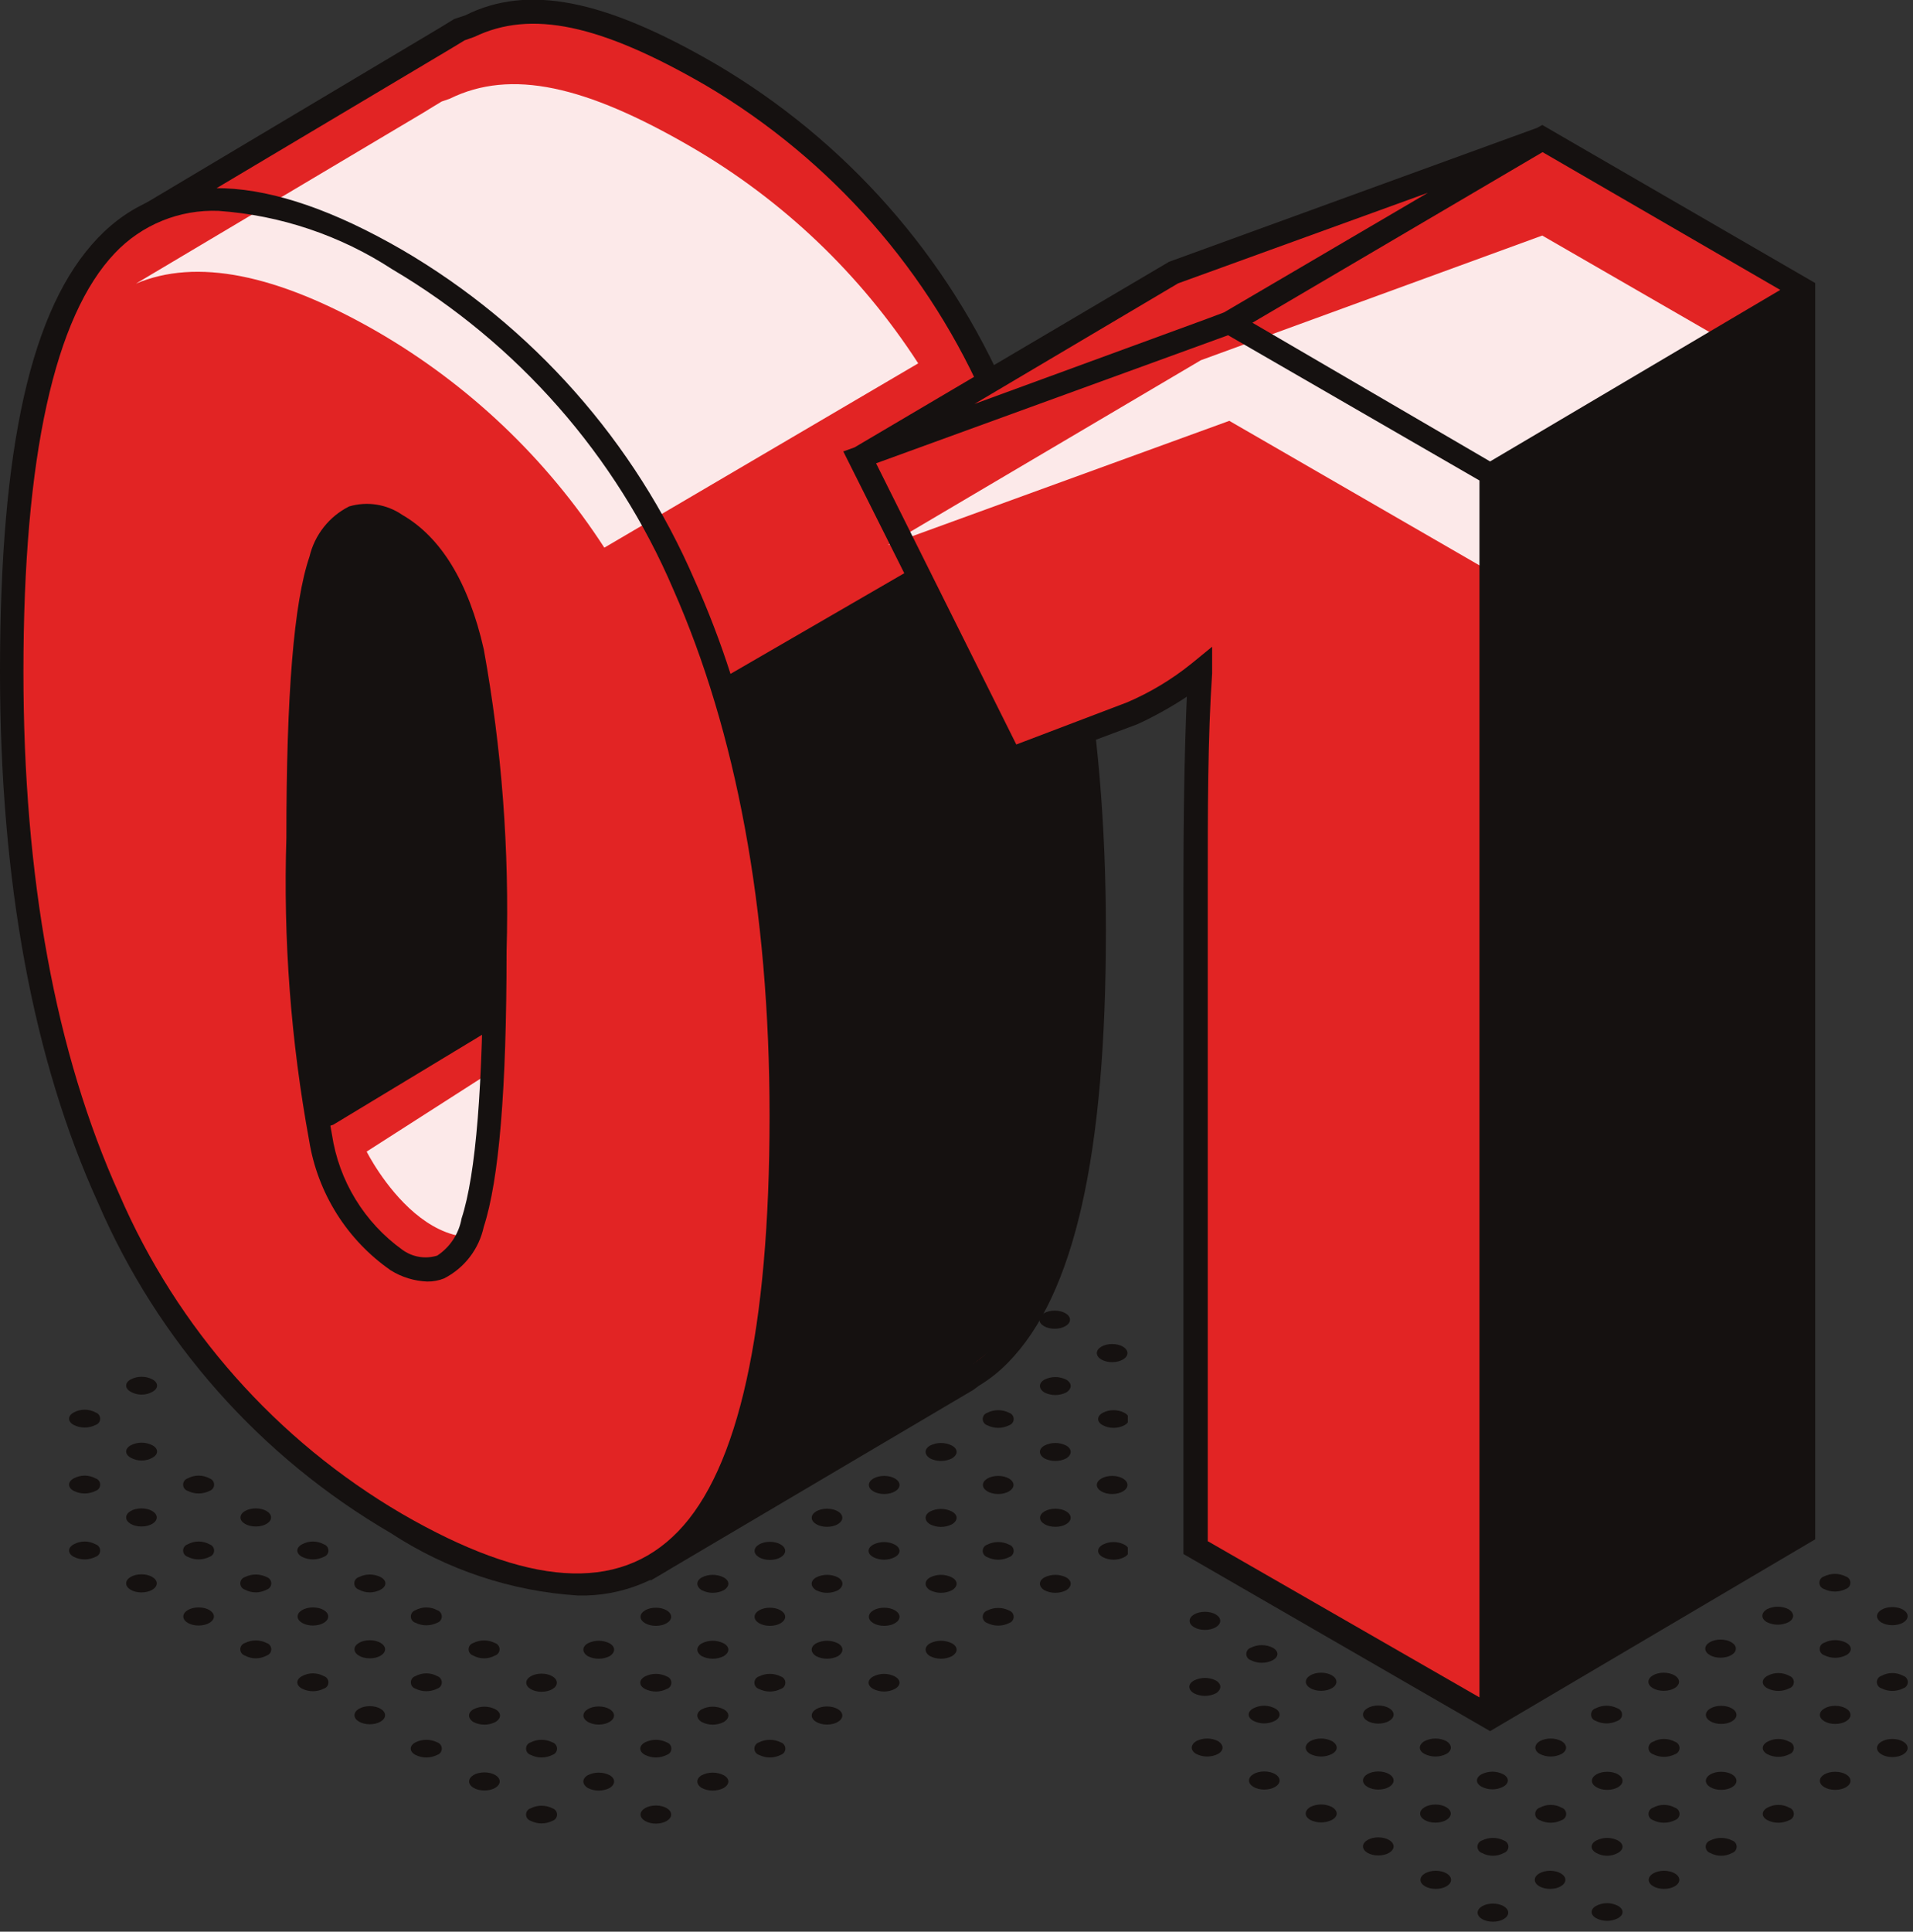
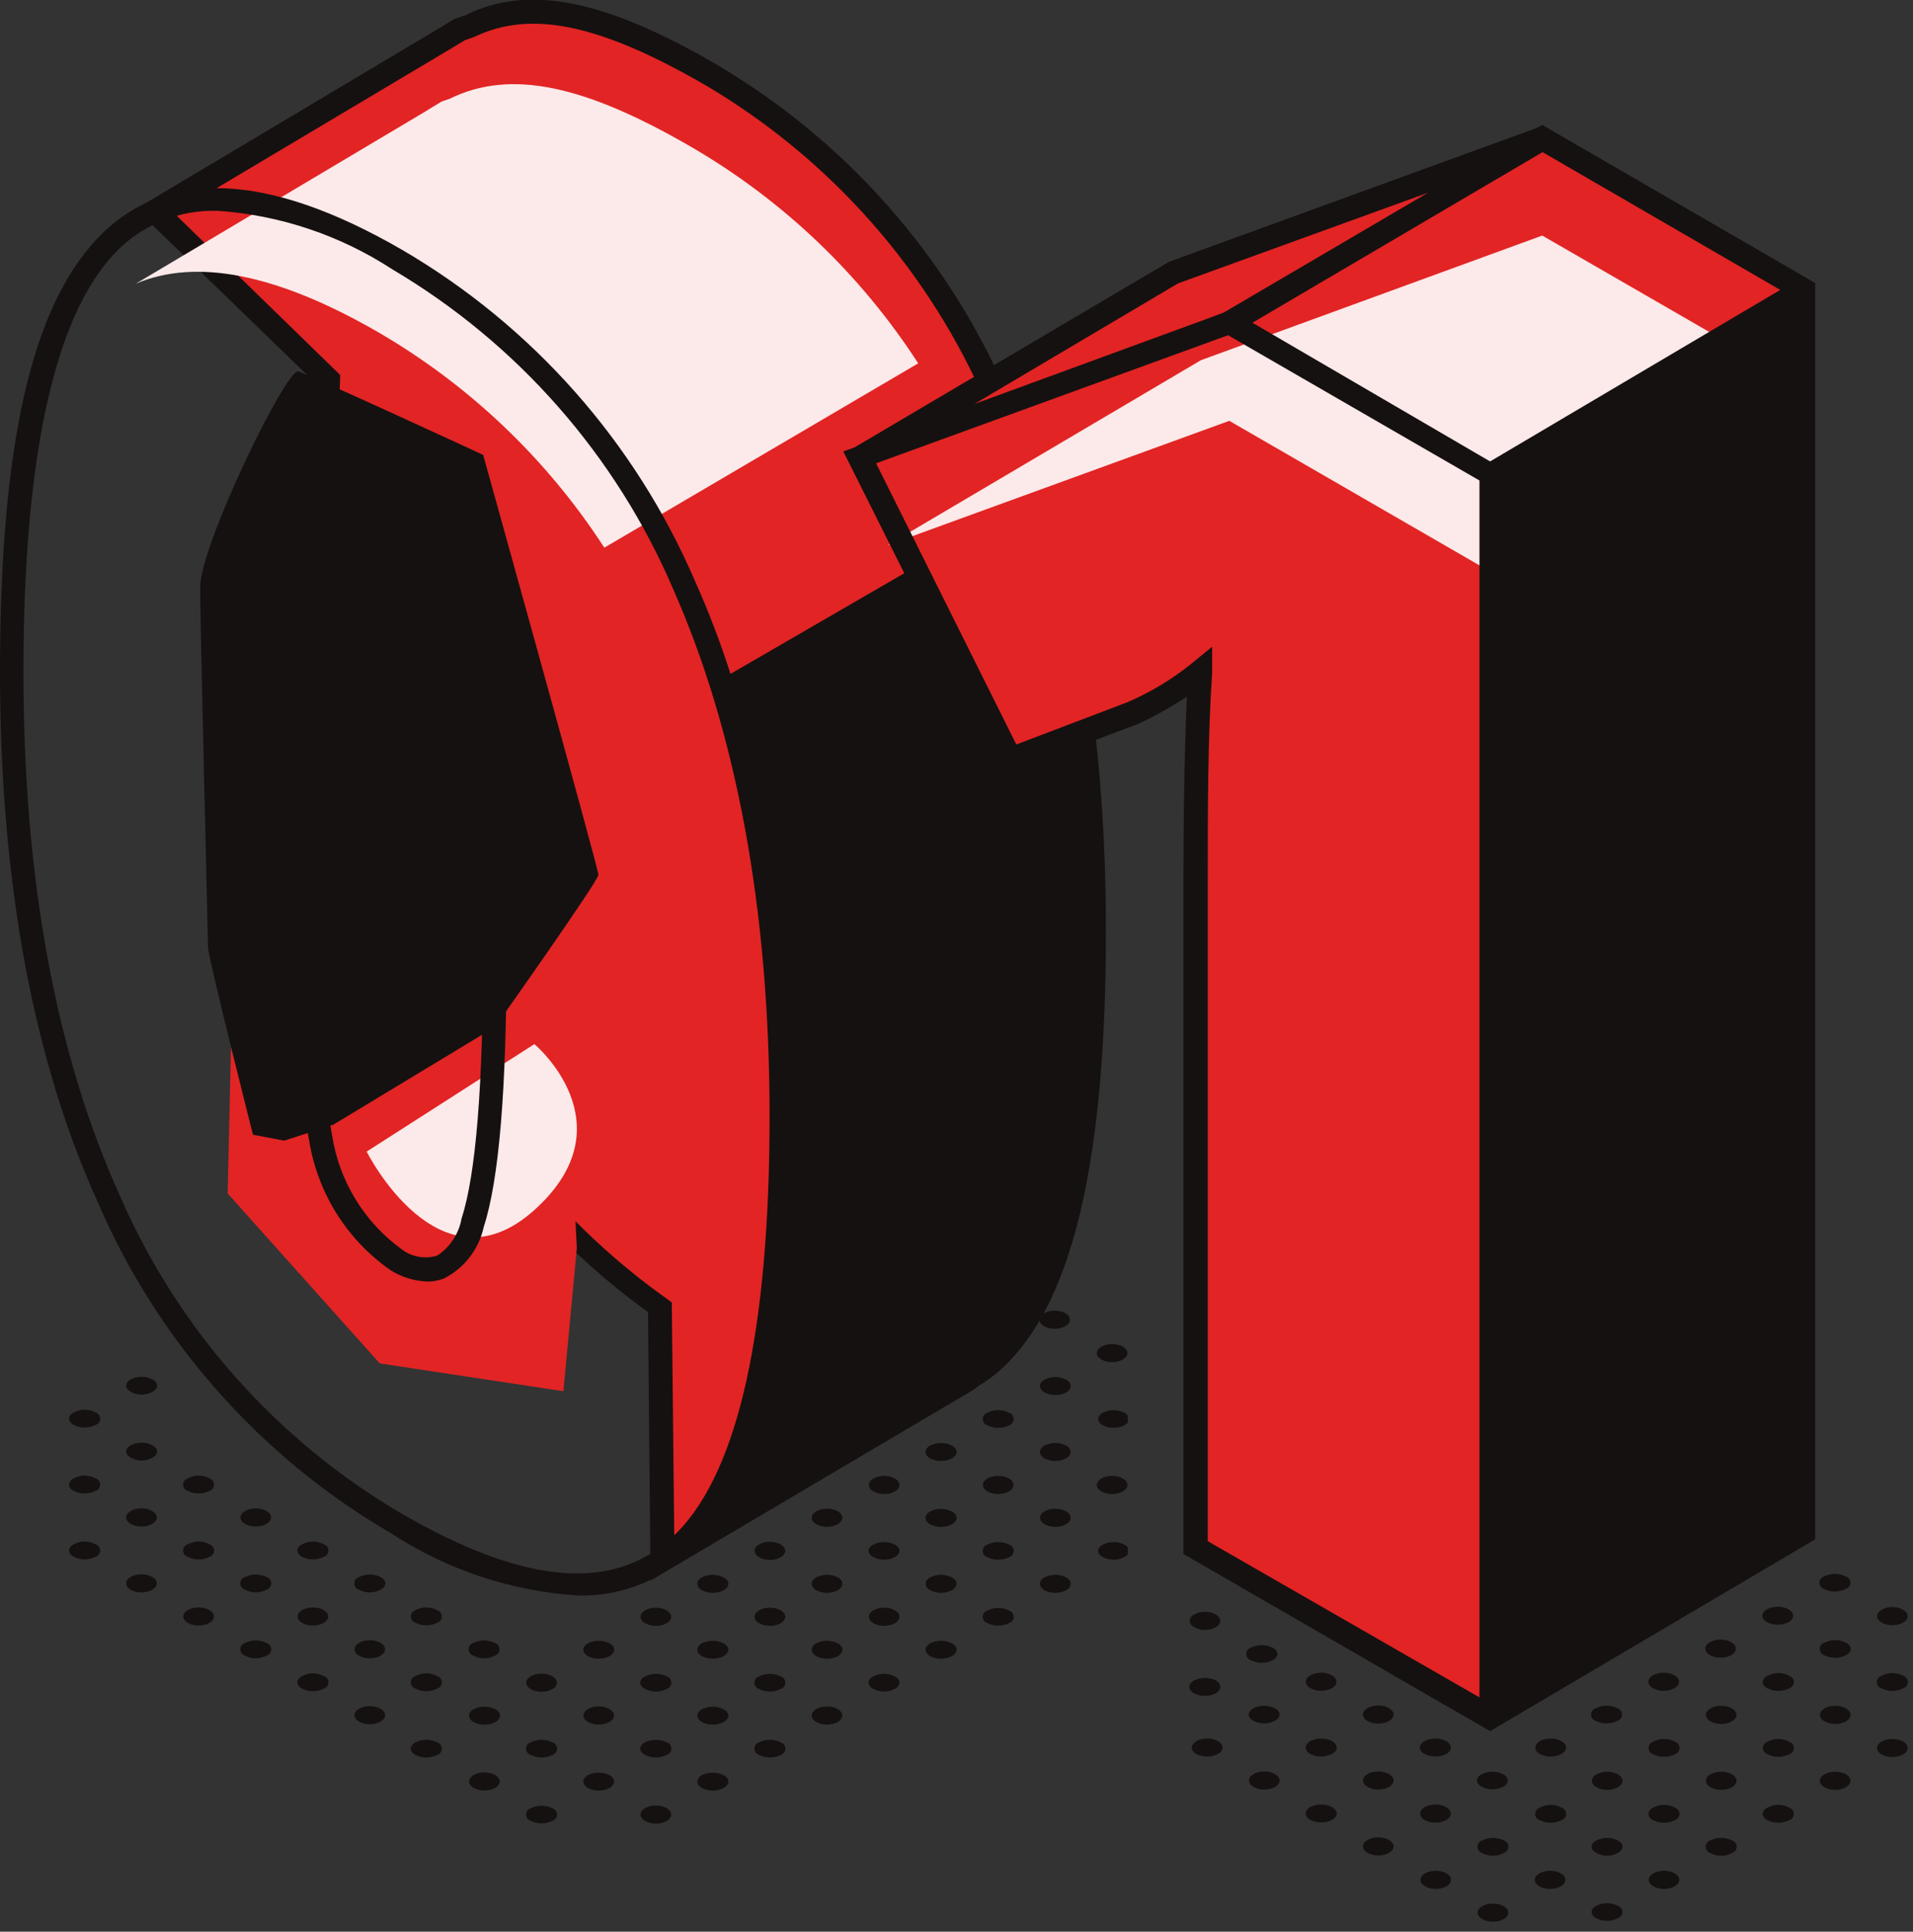
<svg xmlns="http://www.w3.org/2000/svg" width="106" height="107" viewBox="0 0 106 107" fill="none">
  <rect x="0" y="0" width="106" height="107" fill="#333333" stroke="none" />
  <g clip-path="url(#clip0)">
    <path d="M36.342 101.014C36.81 101.014 37.19 100.789 37.19 100.512C37.19 100.235 36.81 100.01 36.342 100.01C35.873 100.01 35.494 100.235 35.494 100.512C35.494 100.789 35.873 101.014 36.342 101.014Z" fill="#151110" />
    <path d="M40.099 98.332C40.445 98.522 40.445 98.834 40.099 99.041C39.911 99.136 39.703 99.185 39.493 99.185C39.283 99.185 39.075 99.136 38.887 99.041C38.558 98.834 38.558 98.522 38.887 98.332C39.075 98.238 39.283 98.189 39.493 98.189C39.703 98.189 39.911 98.238 40.099 98.332Z" fill="#151110" />
    <path d="M43.265 96.514C43.338 96.538 43.402 96.584 43.447 96.646C43.493 96.708 43.517 96.783 43.517 96.86C43.517 96.937 43.493 97.012 43.447 97.075C43.402 97.137 43.338 97.183 43.265 97.206C43.077 97.301 42.869 97.35 42.659 97.35C42.449 97.35 42.241 97.301 42.053 97.206C41.98 97.183 41.916 97.137 41.871 97.075C41.825 97.012 41.801 96.937 41.801 96.86C41.801 96.783 41.825 96.708 41.871 96.646C41.916 96.584 41.98 96.538 42.053 96.514C42.241 96.42 42.449 96.371 42.659 96.371C42.869 96.371 43.077 96.42 43.265 96.514Z" fill="#151110" />
    <path d="M45.826 95.528C46.294 95.528 46.674 95.303 46.674 95.026C46.674 94.749 46.294 94.524 45.826 94.524C45.358 94.524 44.978 94.749 44.978 95.026C44.978 95.303 45.358 95.528 45.826 95.528Z" fill="#151110" />
    <path d="M49.582 92.863C49.928 93.053 49.928 93.364 49.582 93.555C49.397 93.649 49.193 93.698 48.985 93.698C48.778 93.698 48.573 93.649 48.388 93.555C48.042 93.364 48.042 93.053 48.388 92.863C48.573 92.768 48.778 92.719 48.985 92.719C49.193 92.719 49.397 92.768 49.582 92.863Z" fill="#151110" />
    <path d="M52.747 91.028C53.093 91.219 53.093 91.53 52.747 91.738C52.559 91.832 52.351 91.881 52.141 91.881C51.931 91.881 51.723 91.832 51.535 91.738C51.206 91.53 51.206 91.219 51.535 91.028C51.723 90.934 51.931 90.885 52.141 90.885C52.351 90.885 52.559 90.934 52.747 91.028Z" fill="#151110" />
    <path d="M55.917 89.211C55.99 89.235 56.054 89.281 56.099 89.343C56.145 89.406 56.169 89.481 56.169 89.558C56.169 89.635 56.145 89.71 56.099 89.772C56.054 89.834 55.99 89.88 55.917 89.904C55.729 89.998 55.521 90.047 55.311 90.047C55.101 90.047 54.893 89.998 54.705 89.904C54.632 89.88 54.568 89.834 54.523 89.772C54.477 89.71 54.453 89.635 54.453 89.558C54.453 89.481 54.477 89.406 54.523 89.343C54.568 89.281 54.632 89.235 54.705 89.211C54.893 89.117 55.101 89.068 55.311 89.068C55.521 89.068 55.729 89.117 55.917 89.211Z" fill="#151110" />
    <path d="M59.081 87.377C59.41 87.567 59.41 87.879 59.081 88.087C58.893 88.181 58.686 88.23 58.475 88.23C58.265 88.23 58.058 88.181 57.87 88.087C57.541 87.879 57.541 87.567 57.87 87.377C58.058 87.282 58.265 87.233 58.475 87.233C58.686 87.233 58.893 87.282 59.081 87.377Z" fill="#151110" />
    <path d="M62.301 85.56C62.648 85.751 62.648 86.062 62.301 86.252C62.116 86.347 61.912 86.396 61.704 86.396C61.497 86.396 61.292 86.347 61.107 86.252C60.761 86.062 60.761 85.751 61.107 85.56C61.292 85.466 61.497 85.417 61.704 85.417C61.912 85.417 62.116 85.466 62.301 85.56Z" fill="#151110" />
    <path d="M30.613 100.166C30.687 100.19 30.751 100.236 30.796 100.298C30.842 100.361 30.866 100.436 30.866 100.513C30.866 100.59 30.842 100.665 30.796 100.727C30.751 100.789 30.687 100.835 30.613 100.859C30.425 100.953 30.218 101.002 30.008 101.002C29.797 101.002 29.59 100.953 29.402 100.859C29.329 100.835 29.265 100.789 29.219 100.727C29.174 100.665 29.149 100.59 29.149 100.513C29.149 100.436 29.174 100.361 29.219 100.298C29.265 100.236 29.329 100.19 29.402 100.166C29.59 100.072 29.797 100.023 30.008 100.023C30.218 100.023 30.425 100.072 30.613 100.166Z" fill="#151110" />
    <path d="M33.781 98.332C34.11 98.522 34.11 98.834 33.781 99.041C33.593 99.136 33.386 99.185 33.176 99.185C32.965 99.185 32.758 99.136 32.57 99.041C32.241 98.834 32.241 98.522 32.57 98.332C32.758 98.238 32.965 98.189 33.176 98.189C33.386 98.189 33.593 98.238 33.781 98.332Z" fill="#151110" />
    <path d="M36.948 96.514C37.021 96.538 37.085 96.584 37.131 96.646C37.176 96.708 37.201 96.783 37.201 96.86C37.201 96.937 37.176 97.012 37.131 97.075C37.085 97.137 37.021 97.183 36.948 97.206C36.76 97.301 36.553 97.35 36.342 97.35C36.132 97.35 35.925 97.301 35.737 97.206C35.391 97.016 35.391 96.704 35.737 96.514C35.925 96.42 36.132 96.371 36.342 96.371C36.553 96.371 36.76 96.42 36.948 96.514Z" fill="#151110" />
    <path d="M40.099 94.68C40.445 94.87 40.445 95.181 40.099 95.389C39.911 95.484 39.703 95.533 39.493 95.533C39.283 95.533 39.075 95.484 38.887 95.389C38.558 95.181 38.558 94.87 38.887 94.68C39.075 94.585 39.283 94.536 39.493 94.536C39.703 94.536 39.911 94.585 40.099 94.68Z" fill="#151110" />
    <path d="M43.265 92.863C43.338 92.886 43.402 92.932 43.447 92.995C43.493 93.057 43.517 93.132 43.517 93.209C43.517 93.286 43.493 93.361 43.447 93.423C43.402 93.485 43.338 93.531 43.265 93.555C43.077 93.649 42.869 93.698 42.659 93.698C42.449 93.698 42.241 93.649 42.053 93.555C41.98 93.531 41.916 93.485 41.871 93.423C41.825 93.361 41.801 93.286 41.801 93.209C41.801 93.132 41.825 93.057 41.871 92.995C41.916 92.932 41.98 92.886 42.053 92.863C42.241 92.768 42.449 92.719 42.659 92.719C42.869 92.719 43.077 92.768 43.265 92.863Z" fill="#151110" />
    <path d="M46.433 91.028C46.762 91.219 46.762 91.53 46.433 91.738C46.245 91.832 46.038 91.881 45.827 91.881C45.617 91.881 45.41 91.832 45.222 91.738C44.893 91.53 44.893 91.219 45.222 91.028C45.41 90.934 45.617 90.885 45.827 90.885C46.038 90.885 46.245 90.934 46.433 91.028Z" fill="#151110" />
    <path d="M48.993 90.059C49.462 90.059 49.842 89.834 49.842 89.557C49.842 89.28 49.462 89.055 48.993 89.055C48.525 89.055 48.145 89.28 48.145 89.557C48.145 89.834 48.525 90.059 48.993 90.059Z" fill="#151110" />
    <path d="M52.747 87.377C53.093 87.567 53.093 87.879 52.747 88.087C52.559 88.181 52.351 88.23 52.141 88.23C51.931 88.23 51.723 88.181 51.535 88.087C51.206 87.879 51.206 87.567 51.535 87.377C51.723 87.282 51.931 87.233 52.141 87.233C52.351 87.233 52.559 87.282 52.747 87.377Z" fill="#151110" />
    <path d="M55.917 85.561C55.99 85.584 56.054 85.63 56.099 85.692C56.145 85.755 56.169 85.83 56.169 85.907C56.169 85.984 56.145 86.059 56.099 86.121C56.054 86.183 55.99 86.229 55.917 86.253C55.729 86.347 55.521 86.396 55.311 86.396C55.101 86.396 54.893 86.347 54.705 86.253C54.632 86.229 54.568 86.183 54.523 86.121C54.477 86.059 54.453 85.984 54.453 85.907C54.453 85.83 54.477 85.755 54.523 85.692C54.568 85.63 54.632 85.584 54.705 85.561C54.893 85.466 55.101 85.417 55.311 85.417C55.521 85.417 55.729 85.466 55.917 85.561Z" fill="#151110" />
    <path d="M58.478 84.574C58.946 84.574 59.326 84.349 59.326 84.072C59.326 83.794 58.946 83.57 58.478 83.57C58.01 83.57 57.63 83.794 57.63 84.072C57.63 84.349 58.01 84.574 58.478 84.574Z" fill="#151110" />
    <path d="M61.624 82.757C62.093 82.757 62.472 82.532 62.472 82.255C62.472 81.978 62.093 81.753 61.624 81.753C61.156 81.753 60.776 81.978 60.776 82.255C60.776 82.532 61.156 82.757 61.624 82.757Z" fill="#151110" />
    <path d="M26.841 99.18C27.309 99.18 27.689 98.955 27.689 98.678C27.689 98.4 27.309 98.176 26.841 98.176C26.372 98.176 25.993 98.4 25.993 98.678C25.993 98.955 26.372 99.18 26.841 99.18Z" fill="#151110" />
    <path d="M30.613 96.514C30.687 96.538 30.751 96.584 30.796 96.646C30.842 96.708 30.866 96.783 30.866 96.86C30.866 96.937 30.842 97.012 30.796 97.075C30.751 97.137 30.687 97.183 30.613 97.206C30.425 97.301 30.218 97.35 30.008 97.35C29.797 97.35 29.59 97.301 29.402 97.206C29.329 97.183 29.265 97.137 29.219 97.075C29.174 97.012 29.149 96.937 29.149 96.86C29.149 96.783 29.174 96.708 29.219 96.646C29.265 96.584 29.329 96.538 29.402 96.514C29.59 96.42 29.797 96.371 30.008 96.371C30.218 96.371 30.425 96.42 30.613 96.514Z" fill="#151110" />
    <path d="M33.175 95.528C33.643 95.528 34.023 95.303 34.023 95.026C34.023 94.749 33.643 94.524 33.175 94.524C32.706 94.524 32.327 94.749 32.327 95.026C32.327 95.303 32.706 95.528 33.175 95.528Z" fill="#151110" />
    <path d="M36.948 92.863C37.021 92.886 37.085 92.932 37.131 92.995C37.176 93.057 37.201 93.132 37.201 93.209C37.201 93.286 37.176 93.361 37.131 93.423C37.085 93.485 37.021 93.531 36.948 93.555C36.76 93.649 36.553 93.698 36.342 93.698C36.132 93.698 35.925 93.649 35.737 93.555C35.391 93.365 35.391 93.053 35.737 92.863C35.925 92.768 36.132 92.719 36.342 92.719C36.553 92.719 36.76 92.768 36.948 92.863Z" fill="#151110" />
    <path d="M40.099 91.028C40.445 91.219 40.445 91.53 40.099 91.738C39.911 91.832 39.703 91.881 39.493 91.881C39.283 91.881 39.075 91.832 38.887 91.738C38.558 91.53 38.558 91.219 38.887 91.028C39.075 90.934 39.283 90.885 39.493 90.885C39.703 90.885 39.911 90.934 40.099 91.028Z" fill="#151110" />
    <path d="M42.659 90.059C43.127 90.059 43.507 89.834 43.507 89.557C43.507 89.28 43.127 89.055 42.659 89.055C42.191 89.055 41.811 89.28 41.811 89.557C41.811 89.834 42.191 90.059 42.659 90.059Z" fill="#151110" />
    <path d="M46.433 87.377C46.762 87.567 46.762 87.879 46.433 88.087C46.245 88.181 46.038 88.23 45.827 88.23C45.617 88.23 45.41 88.181 45.222 88.087C44.893 87.879 44.893 87.567 45.222 87.377C45.41 87.282 45.617 87.233 45.827 87.233C46.038 87.233 46.245 87.282 46.433 87.377Z" fill="#151110" />
    <path d="M49.582 85.56C49.928 85.751 49.928 86.062 49.582 86.252C49.397 86.347 49.193 86.396 48.985 86.396C48.778 86.396 48.573 86.347 48.388 86.252C48.042 86.062 48.042 85.751 48.388 85.56C48.573 85.466 48.778 85.417 48.985 85.417C49.193 85.417 49.397 85.466 49.582 85.56Z" fill="#151110" />
    <path d="M52.747 83.726C53.093 83.916 53.093 84.227 52.747 84.435C52.559 84.529 52.351 84.579 52.141 84.579C51.931 84.579 51.723 84.529 51.535 84.435C51.206 84.227 51.206 83.916 51.535 83.726C51.723 83.631 51.931 83.582 52.141 83.582C52.351 83.582 52.559 83.631 52.747 83.726Z" fill="#151110" />
    <path d="M55.311 82.757C55.779 82.757 56.159 82.532 56.159 82.255C56.159 81.978 55.779 81.753 55.311 81.753C54.843 81.753 54.463 81.978 54.463 82.255C54.463 82.532 54.843 82.757 55.311 82.757Z" fill="#151110" />
    <path d="M59.081 80.074C59.41 80.264 59.41 80.576 59.081 80.783C58.893 80.878 58.686 80.927 58.475 80.927C58.265 80.927 58.058 80.878 57.87 80.783C57.541 80.576 57.541 80.264 57.87 80.074C58.058 79.979 58.265 79.93 58.475 79.93C58.686 79.93 58.893 79.979 59.081 80.074Z" fill="#151110" />
    <path d="M62.301 78.257C62.648 78.447 62.648 78.758 62.301 78.949C62.116 79.043 61.912 79.092 61.704 79.092C61.497 79.092 61.292 79.043 61.107 78.949C60.761 78.758 60.761 78.447 61.107 78.257C61.292 78.162 61.497 78.113 61.704 78.113C61.912 78.113 62.116 78.162 62.301 78.257Z" fill="#151110" />
    <path d="M24.229 96.514C24.302 96.538 24.366 96.584 24.412 96.646C24.457 96.708 24.481 96.783 24.481 96.86C24.481 96.937 24.457 97.012 24.412 97.075C24.366 97.137 24.302 97.183 24.229 97.206C24.041 97.301 23.833 97.35 23.623 97.35C23.413 97.35 23.205 97.301 23.017 97.206C22.671 97.016 22.671 96.704 23.017 96.514C23.205 96.42 23.413 96.371 23.623 96.371C23.833 96.371 24.041 96.42 24.229 96.514Z" fill="#151110" />
    <path d="M27.447 94.68C27.793 94.87 27.793 95.181 27.447 95.389C27.259 95.484 27.052 95.533 26.842 95.533C26.631 95.533 26.424 95.484 26.236 95.389C25.907 95.181 25.907 94.87 26.236 94.68C26.424 94.585 26.631 94.536 26.842 94.536C27.052 94.536 27.259 94.585 27.447 94.68Z" fill="#151110" />
    <path d="M30.008 93.711C30.476 93.711 30.856 93.487 30.856 93.209C30.856 92.932 30.476 92.707 30.008 92.707C29.539 92.707 29.16 92.932 29.16 93.209C29.16 93.487 29.539 93.711 30.008 93.711Z" fill="#151110" />
    <path d="M33.781 91.028C34.11 91.219 34.11 91.53 33.781 91.738C33.593 91.832 33.386 91.881 33.176 91.881C32.965 91.881 32.758 91.832 32.57 91.738C32.241 91.53 32.241 91.219 32.57 91.028C32.758 90.934 32.965 90.885 33.176 90.885C33.386 90.885 33.593 90.934 33.781 91.028Z" fill="#151110" />
    <path d="M36.342 90.059C36.81 90.059 37.19 89.834 37.19 89.557C37.19 89.28 36.81 89.055 36.342 89.055C35.873 89.055 35.494 89.28 35.494 89.557C35.494 89.834 35.873 90.059 36.342 90.059Z" fill="#151110" />
    <path d="M40.099 87.377C40.445 87.567 40.445 87.879 40.099 88.087C39.911 88.181 39.703 88.23 39.493 88.23C39.283 88.23 39.075 88.181 38.887 88.087C38.558 87.879 38.558 87.567 38.887 87.377C39.075 87.282 39.283 87.233 39.493 87.233C39.703 87.233 39.911 87.282 40.099 87.377Z" fill="#151110" />
    <path d="M42.659 86.408C43.127 86.408 43.507 86.183 43.507 85.906C43.507 85.629 43.127 85.404 42.659 85.404C42.191 85.404 41.811 85.629 41.811 85.906C41.811 86.183 42.191 86.408 42.659 86.408Z" fill="#151110" />
    <path d="M45.826 84.574C46.294 84.574 46.674 84.349 46.674 84.072C46.674 83.794 46.294 83.57 45.826 83.57C45.358 83.57 44.978 83.794 44.978 84.072C44.978 84.349 45.358 84.574 45.826 84.574Z" fill="#151110" />
    <path d="M48.993 82.757C49.462 82.757 49.842 82.532 49.842 82.255C49.842 81.978 49.462 81.753 48.993 81.753C48.525 81.753 48.145 81.978 48.145 82.255C48.145 82.532 48.525 82.757 48.993 82.757Z" fill="#151110" />
    <path d="M52.747 80.074C53.093 80.264 53.093 80.576 52.747 80.783C52.559 80.878 52.351 80.927 52.141 80.927C51.931 80.927 51.723 80.878 51.535 80.783C51.206 80.576 51.206 80.264 51.535 80.074C51.723 79.979 51.931 79.93 52.141 79.93C52.351 79.93 52.559 79.979 52.747 80.074Z" fill="#151110" />
    <path d="M55.917 78.257C55.99 78.28 56.054 78.326 56.099 78.389C56.145 78.451 56.169 78.526 56.169 78.603C56.169 78.68 56.145 78.755 56.099 78.817C56.054 78.879 55.99 78.926 55.917 78.949C55.729 79.043 55.521 79.093 55.311 79.093C55.101 79.093 54.893 79.043 54.705 78.949C54.632 78.926 54.568 78.879 54.523 78.817C54.477 78.755 54.453 78.68 54.453 78.603C54.453 78.526 54.477 78.451 54.523 78.389C54.568 78.326 54.632 78.28 54.705 78.257C54.893 78.162 55.101 78.113 55.311 78.113C55.521 78.113 55.729 78.162 55.917 78.257Z" fill="#151110" />
    <path d="M59.081 76.422C59.41 76.613 59.41 76.924 59.081 77.132C58.893 77.226 58.686 77.275 58.475 77.275C58.265 77.275 58.058 77.226 57.87 77.132C57.541 76.924 57.541 76.613 57.87 76.422C58.058 76.328 58.265 76.279 58.475 76.279C58.686 76.279 58.893 76.328 59.081 76.422Z" fill="#151110" />
    <path d="M61.624 75.453C62.093 75.453 62.472 75.228 62.472 74.951C62.472 74.674 62.093 74.449 61.624 74.449C61.156 74.449 60.776 74.674 60.776 74.951C60.776 75.228 61.156 75.453 61.624 75.453Z" fill="#151110" />
    <path d="M20.49 95.511C20.958 95.511 21.338 95.286 21.338 95.009C21.338 94.732 20.958 94.507 20.49 94.507C20.021 94.507 19.642 94.732 19.642 95.009C19.642 95.286 20.021 95.511 20.49 95.511Z" fill="#151110" />
    <path d="M24.229 92.845C24.302 92.869 24.366 92.915 24.411 92.977C24.457 93.039 24.481 93.114 24.481 93.191C24.481 93.268 24.457 93.343 24.411 93.406C24.366 93.468 24.302 93.514 24.229 93.537C24.041 93.632 23.833 93.681 23.623 93.681C23.413 93.681 23.205 93.632 23.017 93.537C22.944 93.514 22.88 93.468 22.834 93.406C22.789 93.343 22.765 93.268 22.765 93.191C22.765 93.114 22.789 93.039 22.834 92.977C22.88 92.915 22.944 92.869 23.017 92.845C23.203 92.744 23.411 92.69 23.623 92.69C23.835 92.69 24.043 92.744 24.229 92.845Z" fill="#151110" />
    <path d="M27.429 91.012C27.503 91.035 27.567 91.081 27.612 91.144C27.657 91.206 27.682 91.281 27.682 91.358C27.682 91.435 27.657 91.51 27.612 91.572C27.567 91.634 27.503 91.68 27.429 91.704C27.244 91.805 27.035 91.859 26.824 91.859C26.612 91.859 26.404 91.805 26.218 91.704C26.145 91.68 26.081 91.634 26.035 91.572C25.99 91.51 25.965 91.435 25.965 91.358C25.965 91.281 25.99 91.206 26.035 91.144C26.081 91.081 26.145 91.035 26.218 91.012C26.406 90.917 26.613 90.868 26.824 90.868C27.034 90.868 27.241 90.917 27.429 91.012Z" fill="#151110" />
    <path d="M58.441 73.602C58.909 73.602 59.289 73.377 59.289 73.1C59.289 72.823 58.909 72.598 58.441 72.598C57.972 72.598 57.593 72.823 57.593 73.1C57.593 73.377 57.972 73.602 58.441 73.602Z" fill="#151110" />
    <path d="M17.945 92.845C18.018 92.869 18.082 92.915 18.128 92.977C18.173 93.039 18.198 93.114 18.198 93.191C18.198 93.268 18.173 93.343 18.128 93.406C18.082 93.468 18.018 93.514 17.945 93.537C17.757 93.632 17.55 93.681 17.339 93.681C17.129 93.681 16.922 93.632 16.734 93.537C16.388 93.347 16.388 93.035 16.734 92.845C16.919 92.744 17.128 92.69 17.339 92.69C17.551 92.69 17.759 92.744 17.945 92.845Z" fill="#151110" />
    <path d="M20.49 91.859C20.958 91.859 21.338 91.635 21.338 91.357C21.338 91.08 20.958 90.856 20.49 90.856C20.021 90.856 19.642 91.08 19.642 91.357C19.642 91.635 20.021 91.859 20.49 91.859Z" fill="#151110" />
    <path d="M24.229 89.194C24.302 89.218 24.366 89.264 24.411 89.326C24.457 89.388 24.481 89.463 24.481 89.54C24.481 89.617 24.457 89.692 24.411 89.755C24.366 89.817 24.302 89.863 24.229 89.886C24.041 89.981 23.833 90.03 23.623 90.03C23.413 90.03 23.205 89.981 23.017 89.886C22.944 89.863 22.88 89.817 22.834 89.755C22.789 89.692 22.765 89.617 22.765 89.54C22.765 89.463 22.789 89.388 22.834 89.326C22.88 89.264 22.944 89.218 23.017 89.194C23.203 89.093 23.411 89.04 23.623 89.04C23.835 89.04 24.043 89.093 24.229 89.194Z" fill="#151110" />
    <path d="M14.778 91.012C14.851 91.035 14.915 91.081 14.961 91.144C15.006 91.206 15.031 91.281 15.031 91.358C15.031 91.435 15.006 91.51 14.961 91.572C14.915 91.634 14.851 91.68 14.778 91.704C14.592 91.805 14.384 91.859 14.172 91.859C13.961 91.859 13.752 91.805 13.567 91.704C13.493 91.68 13.429 91.634 13.384 91.572C13.338 91.51 13.314 91.435 13.314 91.358C13.314 91.281 13.338 91.206 13.384 91.144C13.429 91.081 13.493 91.035 13.567 91.012C13.755 90.917 13.962 90.868 14.172 90.868C14.383 90.868 14.59 90.917 14.778 91.012Z" fill="#151110" />
    <path d="M17.339 90.042C17.808 90.042 18.187 89.818 18.187 89.54C18.187 89.263 17.808 89.039 17.339 89.039C16.871 89.039 16.491 89.263 16.491 89.54C16.491 89.818 16.871 90.042 17.339 90.042Z" fill="#151110" />
    <path d="M21.095 87.359C21.442 87.55 21.442 87.861 21.095 88.052C20.91 88.153 20.701 88.206 20.49 88.206C20.278 88.206 20.07 88.153 19.884 88.052C19.811 88.028 19.747 87.982 19.701 87.92C19.656 87.858 19.631 87.782 19.631 87.706C19.631 87.628 19.656 87.553 19.701 87.491C19.747 87.429 19.811 87.383 19.884 87.359C20.072 87.265 20.279 87.216 20.49 87.216C20.7 87.216 20.907 87.265 21.095 87.359Z" fill="#151110" />
    <path d="M11.005 90.042C11.473 90.042 11.853 89.818 11.853 89.54C11.853 89.263 11.473 89.039 11.005 89.039C10.537 89.039 10.157 89.263 10.157 89.54C10.157 89.818 10.537 90.042 11.005 90.042Z" fill="#151110" />
    <path d="M14.778 87.359C14.851 87.383 14.915 87.429 14.961 87.491C15.006 87.553 15.031 87.628 15.031 87.706C15.031 87.782 15.006 87.858 14.961 87.92C14.915 87.982 14.851 88.028 14.778 88.052C14.592 88.153 14.384 88.206 14.172 88.206C13.961 88.206 13.752 88.153 13.567 88.052C13.493 88.028 13.429 87.982 13.384 87.92C13.338 87.858 13.314 87.782 13.314 87.706C13.314 87.628 13.338 87.553 13.384 87.491C13.429 87.429 13.493 87.383 13.567 87.359C13.755 87.265 13.962 87.216 14.172 87.216C14.383 87.216 14.59 87.265 14.778 87.359Z" fill="#151110" />
    <path d="M17.945 85.543C18.018 85.566 18.082 85.612 18.128 85.675C18.173 85.737 18.198 85.812 18.198 85.889C18.198 85.966 18.173 86.041 18.128 86.103C18.082 86.165 18.018 86.212 17.945 86.235C17.757 86.329 17.55 86.379 17.339 86.379C17.129 86.379 16.922 86.329 16.734 86.235C16.388 86.045 16.388 85.733 16.734 85.543C16.919 85.441 17.128 85.388 17.339 85.388C17.551 85.388 17.759 85.441 17.945 85.543Z" fill="#151110" />
    <path d="M7.838 88.208C8.306 88.208 8.686 87.983 8.686 87.706C8.686 87.429 8.306 87.204 7.838 87.204C7.369 87.204 6.99 87.429 6.99 87.706C6.99 87.983 7.369 88.208 7.838 88.208Z" fill="#151110" />
    <path d="M11.611 85.543C11.684 85.566 11.748 85.612 11.794 85.675C11.839 85.737 11.864 85.812 11.864 85.889C11.864 85.966 11.839 86.041 11.794 86.103C11.748 86.165 11.684 86.212 11.611 86.235C11.423 86.329 11.216 86.379 11.005 86.379C10.795 86.379 10.588 86.329 10.4 86.235C10.326 86.212 10.262 86.165 10.217 86.103C10.171 86.041 10.147 85.966 10.147 85.889C10.147 85.812 10.171 85.737 10.217 85.675C10.262 85.612 10.326 85.566 10.4 85.543C10.585 85.441 10.794 85.388 11.005 85.388C11.217 85.388 11.425 85.441 11.611 85.543Z" fill="#151110" />
    <path d="M14.172 84.556C14.64 84.556 15.02 84.332 15.02 84.055C15.02 83.777 14.64 83.553 14.172 83.553C13.704 83.553 13.324 83.777 13.324 84.055C13.324 84.332 13.704 84.556 14.172 84.556Z" fill="#151110" />
    <path d="M5.297 85.543C5.371 85.566 5.435 85.612 5.48 85.675C5.525 85.737 5.55 85.812 5.55 85.889C5.55 85.966 5.525 86.041 5.48 86.103C5.435 86.165 5.371 86.212 5.297 86.235C5.109 86.329 4.902 86.379 4.691 86.379C4.481 86.379 4.274 86.329 4.086 86.235C3.74 86.045 3.74 85.733 4.086 85.543C4.272 85.441 4.48 85.388 4.691 85.388C4.903 85.388 5.111 85.441 5.297 85.543Z" fill="#151110" />
    <path d="M7.838 84.556C8.306 84.556 8.686 84.332 8.686 84.055C8.686 83.777 8.306 83.553 7.838 83.553C7.369 83.553 6.99 83.777 6.99 84.055C6.99 84.332 7.369 84.556 7.838 84.556Z" fill="#151110" />
    <path d="M11.611 81.891C11.684 81.915 11.748 81.961 11.794 82.023C11.839 82.086 11.864 82.161 11.864 82.238C11.864 82.315 11.839 82.39 11.794 82.452C11.748 82.514 11.684 82.56 11.611 82.584C11.423 82.678 11.216 82.727 11.005 82.727C10.795 82.727 10.588 82.678 10.4 82.584C10.326 82.56 10.262 82.514 10.217 82.452C10.171 82.39 10.147 82.315 10.147 82.238C10.147 82.161 10.171 82.086 10.217 82.023C10.262 81.961 10.326 81.915 10.4 81.891C10.585 81.79 10.794 81.737 11.005 81.737C11.217 81.737 11.425 81.79 11.611 81.891Z" fill="#151110" />
    <path d="M5.297 81.891C5.371 81.915 5.435 81.961 5.48 82.023C5.525 82.086 5.55 82.161 5.55 82.238C5.55 82.315 5.525 82.39 5.48 82.452C5.435 82.514 5.371 82.56 5.297 82.584C5.109 82.678 4.902 82.727 4.691 82.727C4.481 82.727 4.274 82.678 4.086 82.584C3.74 82.393 3.74 82.082 4.086 81.891C4.272 81.79 4.48 81.737 4.691 81.737C4.903 81.737 5.111 81.79 5.297 81.891Z" fill="#151110" />
    <path d="M8.443 80.056C8.79 80.247 8.79 80.558 8.443 80.749C8.261 80.85 8.055 80.903 7.846 80.903C7.637 80.903 7.432 80.85 7.249 80.749C6.903 80.558 6.903 80.247 7.249 80.056C7.434 79.962 7.639 79.913 7.846 79.913C8.054 79.913 8.259 79.962 8.443 80.056Z" fill="#151110" />
    <path d="M5.297 78.239C5.371 78.263 5.435 78.309 5.48 78.371C5.525 78.433 5.55 78.508 5.55 78.585C5.55 78.662 5.525 78.737 5.48 78.799C5.435 78.862 5.371 78.908 5.297 78.931C5.109 79.026 4.902 79.075 4.691 79.075C4.481 79.075 4.274 79.026 4.086 78.931C3.74 78.741 3.74 78.43 4.086 78.239C4.272 78.138 4.48 78.085 4.691 78.085C4.903 78.085 5.111 78.138 5.297 78.239Z" fill="#151110" />
    <path d="M8.443 76.405C8.79 76.595 8.79 76.907 8.443 77.097C8.261 77.199 8.055 77.252 7.846 77.252C7.637 77.252 7.432 77.199 7.249 77.097C6.903 76.907 6.903 76.595 7.249 76.405C7.434 76.311 7.639 76.262 7.846 76.262C8.054 76.262 8.259 76.311 8.443 76.405Z" fill="#151110" />
    <path d="M60.57 51.554C60.57 39.913 58.776 30.106 55.188 22.134C51.957 14.569 46.374 8.245 39.267 4.101C33.539 0.744 29.42 -0.225 25.959 1.454L25.509 1.609L24.834 2.007L24.557 2.18L8.653 11.699L18.171 20.94C18.067 22.809 18.015 24.817 18.015 26.945C18.015 38.482 19.804 48.225 23.38 56.175C26.197 62.687 30.753 68.298 36.55 72.39L36.688 86.425L53.648 76.422C54.282 76.044 54.864 75.585 55.379 75.055C58.84 71.444 60.57 63.61 60.57 51.554Z" fill="#E22424" />
    <path d="M36.047 87.55L35.909 72.684C30.157 68.529 25.626 62.905 22.791 56.4C19.192 48.456 17.305 38.54 17.305 26.945C17.305 24.955 17.305 23.034 17.461 21.2L7.527 11.578L24.227 1.627L24.401 1.523L25.162 1.056L25.785 0.848C29.246 -0.883 33.486 -0.035 39.63 3.53C46.843 7.758 52.518 14.179 55.828 21.857C59.445 29.87 61.279 39.873 61.279 51.554C61.279 63.91 59.549 71.733 55.845 75.488C55.37 75.975 54.835 76.4 54.253 76.751L53.924 76.993L36.047 87.55ZM9.656 11.82L18.845 20.767V21.061C18.741 22.965 18.69 24.955 18.69 27.032C18.69 38.436 20.42 48.197 24.003 56.002C26.784 62.395 31.26 67.907 36.947 71.94L37.224 72.148L37.363 85.37L53.319 75.921C53.921 75.582 54.474 75.163 54.963 74.674C58.337 71.213 60.033 63.478 60.033 51.641C60.033 40.132 58.303 30.32 54.703 22.48C51.531 15.061 46.075 8.847 39.128 4.742C33.244 1.332 29.419 0.536 26.287 2.042L25.75 2.232L24.92 2.734L9.656 11.82Z" fill="#151110" />
    <path d="M13.479 28.555L12.614 66.108L21.042 75.522L31.218 77.063L31.962 69.137L29.92 27.603L22.288 21.217L13.479 28.555Z" fill="#E22424" />
    <path d="M18.465 62.301L27.43 56.884C27.43 56.884 33.158 48.802 33.158 48.456C33.158 48.11 26.772 25.197 26.772 25.197C26.772 25.197 17.185 20.767 16.527 20.576C15.87 20.386 11.093 30.198 11.093 32.517C11.093 34.837 11.526 51.917 11.526 52.471C11.526 53.025 14.018 62.855 14.018 62.855L15.748 63.183L18.465 62.301Z" fill="#151110" />
    <path d="M29.611 57.835L20.317 63.789C20.317 63.789 24.315 71.784 29.611 67.025C34.906 62.266 29.611 57.835 29.611 57.835Z" fill="#FCE9E9" />
-     <path d="M43.263 61.817C43.263 73.873 41.532 81.701 38.071 85.301C34.61 88.9 29.257 88.612 22.011 84.435C14.902 80.3 9.308 73.991 6.055 66.437C2.444 58.511 0.639 48.768 0.639 37.208C0.639 25.082 2.369 17.202 5.83 13.568C9.292 9.916 14.691 10.193 21.907 14.347C29.007 18.499 34.588 24.82 37.829 32.379C41.452 40.363 43.263 50.175 43.263 61.817ZM16.525 46.362C16.343 51.929 16.76 57.499 17.771 62.976C17.978 64.33 18.458 65.627 19.18 66.79C19.903 67.954 20.855 68.958 21.977 69.743C23.967 70.902 25.438 70.21 26.182 67.701C26.926 65.191 27.428 60.172 27.428 52.662C27.594 47.101 27.171 41.538 26.165 36.066C25.334 32.604 23.932 30.216 21.977 29.143C20.021 28.07 18.602 28.659 17.771 31.099C16.941 33.539 16.525 38.592 16.525 46.362Z" fill="#E22424" />
    <path d="M38.263 8.117C32.465 4.759 28.329 3.79 24.92 5.469L24.47 5.625L23.812 6.023L23.535 6.196L7.527 15.714C10.867 14.295 15.315 15.16 20.887 18.362C25.974 21.303 30.291 25.407 33.486 30.337L50.878 20.127C47.681 15.183 43.358 11.067 38.263 8.117Z" fill="#FCE9E9" />
    <path d="M22.288 28.519C21.864 28.227 21.379 28.034 20.87 27.953C20.361 27.872 19.841 27.906 19.346 28.052C18.798 28.327 18.317 28.719 17.938 29.201C17.558 29.682 17.289 30.241 17.148 30.838C16.283 33.365 15.868 38.436 15.868 46.414C15.691 52.032 16.114 57.654 17.131 63.183C17.363 64.622 17.883 66 18.659 67.234C19.435 68.468 20.451 69.532 21.648 70.365C22.257 70.746 22.955 70.96 23.673 70.988C23.993 70.992 24.31 70.934 24.607 70.815C25.162 70.531 25.648 70.128 26.028 69.634C26.408 69.141 26.673 68.568 26.805 67.959C27.653 65.346 28.069 60.362 28.069 52.713C28.23 47.1 27.807 41.486 26.805 35.961C25.957 32.223 24.417 29.748 22.288 28.519ZM25.576 67.492C25.503 67.909 25.346 68.307 25.114 68.661C24.882 69.015 24.58 69.318 24.227 69.551C23.9 69.652 23.555 69.675 23.218 69.618C22.882 69.561 22.563 69.425 22.288 69.223C21.248 68.474 20.367 67.525 19.699 66.431C19.03 65.338 18.587 64.121 18.395 62.854C17.398 57.428 16.986 51.91 17.166 46.396C17.166 38.73 17.581 33.642 18.377 31.288C18.758 30.198 19.242 29.558 19.814 29.315C19.957 29.26 20.11 29.231 20.264 29.229C20.756 29.26 21.232 29.415 21.648 29.679C23.379 30.717 24.746 32.932 25.542 36.238C26.522 41.666 26.934 47.182 26.771 52.696C26.771 60.068 26.372 65.069 25.576 67.492Z" fill="#151110" />
    <path d="M59.999 37.553L56.763 27.897L40.478 37.328C39.912 35.562 39.247 33.829 38.488 32.136C35.178 24.468 29.502 18.058 22.29 13.844C14.814 9.518 9.155 9.293 5.434 13.169C1.713 17.046 0 24.782 0 37.207C0 48.802 1.834 58.718 5.434 66.627C8.745 74.301 14.428 80.712 21.65 84.919C24.753 86.953 28.331 88.145 32.033 88.38C33.244 88.409 34.448 88.185 35.569 87.723C36.689 87.261 37.701 86.572 38.54 85.698C38.935 85.28 39.299 84.835 39.63 84.365L50.793 78.066L56.78 73.307L59.446 65.762L60.64 54.167L59.999 37.553ZM22.29 83.864C15.311 79.784 9.817 73.581 6.611 66.16C3.08 58.355 1.298 48.612 1.298 37.207C1.298 25.301 3.029 17.513 6.369 14.017C7.104 13.24 7.997 12.63 8.988 12.227C9.979 11.824 11.045 11.638 12.114 11.681C15.544 11.925 18.856 13.039 21.736 14.917C28.683 19.022 34.139 25.236 37.311 32.656C40.773 40.495 42.642 50.308 42.642 61.816C42.642 73.653 40.911 81.389 37.571 84.833C34.231 88.277 29.178 87.844 22.29 83.864Z" fill="#151110" />
  </g>
  <path d="M67.372 93.087C67.701 93.278 67.701 93.589 67.372 93.797C67.184 93.891 66.977 93.94 66.766 93.94C66.556 93.94 66.348 93.891 66.16 93.797C65.814 93.589 65.814 93.278 66.16 93.087C66.348 92.993 66.556 92.944 66.766 92.944C66.977 92.944 67.184 92.993 67.372 93.087Z" fill="#151110" />
  <path d="M70.522 91.27C70.868 91.461 70.868 91.772 70.522 91.963C70.334 92.057 70.126 92.106 69.916 92.106C69.706 92.106 69.498 92.057 69.31 91.963C69.237 91.939 69.173 91.893 69.127 91.831C69.082 91.769 69.058 91.694 69.058 91.617C69.058 91.54 69.082 91.465 69.127 91.402C69.173 91.34 69.237 91.294 69.31 91.27C69.498 91.176 69.706 91.127 69.916 91.127C70.126 91.127 70.334 91.176 70.522 91.27Z" fill="#151110" />
-   <path d="M66.766 90.284C67.234 90.284 67.614 90.059 67.614 89.782C67.614 89.504 67.234 89.28 66.766 89.28C66.298 89.28 65.918 89.504 65.918 89.782C65.918 90.059 66.298 90.284 66.766 90.284Z" fill="#151110" />
+   <path d="M66.766 90.284C67.234 90.284 67.614 90.059 67.614 89.782C67.614 89.504 67.234 89.28 66.766 89.28C66.298 89.28 65.918 89.504 65.918 89.782C65.918 90.059 66.298 90.284 66.766 90.284" fill="#151110" />
  <path d="M89.646 105.565C89.992 105.755 89.992 106.067 89.646 106.257C89.461 106.351 89.257 106.4 89.049 106.4C88.841 106.4 88.637 106.351 88.452 106.257C88.106 106.067 88.106 105.755 88.452 105.565C88.637 105.47 88.841 105.421 89.049 105.421C89.257 105.421 89.461 105.47 89.646 105.565Z" fill="#151110" />
  <path d="M92.204 104.63C92.672 104.63 93.052 104.406 93.052 104.128C93.052 103.851 92.672 103.626 92.204 103.626C91.736 103.626 91.356 103.851 91.356 104.128C91.356 104.406 91.736 104.63 92.204 104.63Z" fill="#151110" />
  <path d="M95.977 101.948C96.05 101.972 96.114 102.018 96.159 102.08C96.205 102.142 96.229 102.217 96.229 102.294C96.229 102.371 96.205 102.446 96.159 102.509C96.114 102.571 96.05 102.617 95.977 102.64C95.791 102.742 95.583 102.795 95.371 102.795C95.159 102.795 94.951 102.742 94.765 102.64C94.692 102.617 94.628 102.571 94.583 102.509C94.537 102.446 94.513 102.371 94.513 102.294C94.513 102.217 94.537 102.142 94.583 102.08C94.628 102.018 94.692 101.972 94.765 101.948C94.953 101.854 95.161 101.805 95.371 101.805C95.581 101.805 95.789 101.854 95.977 101.948Z" fill="#151110" />
  <path d="M99.144 100.131C99.218 100.154 99.282 100.2 99.327 100.263C99.373 100.325 99.397 100.4 99.397 100.477C99.397 100.554 99.373 100.629 99.327 100.691C99.282 100.753 99.218 100.799 99.144 100.823C98.956 100.917 98.749 100.966 98.539 100.966C98.328 100.966 98.121 100.917 97.933 100.823C97.587 100.633 97.587 100.321 97.933 100.131C98.119 100.029 98.327 99.976 98.539 99.976C98.75 99.976 98.959 100.029 99.144 100.131Z" fill="#151110" />
  <path d="M101.688 99.144C102.157 99.144 102.536 98.92 102.536 98.642C102.536 98.365 102.157 98.141 101.688 98.141C101.22 98.141 100.84 98.365 100.84 98.642C100.84 98.92 101.22 99.144 101.688 99.144Z" fill="#151110" />
  <path d="M104.855 97.328C105.324 97.328 105.703 97.103 105.703 96.826C105.703 96.549 105.324 96.324 104.855 96.324C104.387 96.324 104.007 96.549 104.007 96.826C104.007 97.103 104.387 97.328 104.855 97.328Z" fill="#151110" />
  <path d="M82.723 106.448C83.191 106.448 83.571 106.223 83.571 105.946C83.571 105.669 83.191 105.444 82.723 105.444C82.255 105.444 81.875 105.669 81.875 105.946C81.875 106.223 82.255 106.448 82.723 106.448Z" fill="#151110" />
  <path d="M85.89 104.63C86.358 104.63 86.738 104.406 86.738 104.128C86.738 103.851 86.358 103.626 85.89 103.626C85.422 103.626 85.042 103.851 85.042 104.128C85.042 104.406 85.422 104.63 85.89 104.63Z" fill="#151110" />
  <path d="M89.646 101.948C89.992 102.138 89.992 102.45 89.646 102.64C89.463 102.742 89.258 102.795 89.049 102.795C88.84 102.795 88.635 102.742 88.452 102.64C88.106 102.45 88.106 102.138 88.452 101.948C88.637 101.854 88.841 101.805 89.049 101.805C89.257 101.805 89.461 101.854 89.646 101.948Z" fill="#151110" />
  <path d="M92.81 100.131C92.883 100.154 92.947 100.2 92.993 100.263C93.038 100.325 93.062 100.4 93.062 100.477C93.062 100.554 93.038 100.629 92.993 100.691C92.947 100.753 92.883 100.799 92.81 100.823C92.622 100.917 92.414 100.966 92.204 100.966C91.994 100.966 91.786 100.917 91.598 100.823C91.525 100.799 91.461 100.753 91.416 100.691C91.37 100.629 91.346 100.554 91.346 100.477C91.346 100.4 91.37 100.325 91.416 100.263C91.461 100.2 91.525 100.154 91.598 100.131C91.784 100.029 91.992 99.976 92.204 99.976C92.416 99.976 92.624 100.029 92.81 100.131Z" fill="#151110" />
  <path d="M95.371 99.144C95.839 99.144 96.219 98.92 96.219 98.642C96.219 98.365 95.839 98.141 95.371 98.141C94.903 98.141 94.523 98.365 94.523 98.642C94.523 98.92 94.903 99.144 95.371 99.144Z" fill="#151110" />
  <path d="M99.144 96.479C99.218 96.503 99.282 96.549 99.327 96.611C99.373 96.674 99.397 96.749 99.397 96.826C99.397 96.903 99.373 96.978 99.327 97.04C99.282 97.102 99.218 97.148 99.144 97.172C98.956 97.266 98.749 97.315 98.539 97.315C98.328 97.315 98.121 97.266 97.933 97.172C97.587 96.981 97.587 96.67 97.933 96.479C98.119 96.378 98.327 96.325 98.539 96.325C98.75 96.325 98.959 96.378 99.144 96.479Z" fill="#151110" />
  <path d="M101.688 95.493C102.157 95.493 102.536 95.268 102.536 94.991C102.536 94.714 102.157 94.489 101.688 94.489C101.22 94.489 100.84 94.714 100.84 94.991C100.84 95.268 101.22 95.493 101.688 95.493Z" fill="#151110" />
  <path d="M105.461 92.828C105.534 92.852 105.598 92.898 105.644 92.96C105.689 93.022 105.714 93.097 105.714 93.174C105.714 93.251 105.689 93.326 105.644 93.388C105.598 93.451 105.534 93.497 105.461 93.52C105.273 93.615 105.066 93.664 104.855 93.664C104.645 93.664 104.438 93.615 104.25 93.52C104.176 93.497 104.112 93.451 104.067 93.388C104.022 93.326 103.997 93.251 103.997 93.174C103.997 93.097 104.022 93.022 104.067 92.96C104.112 92.898 104.176 92.852 104.25 92.828C104.435 92.727 104.644 92.673 104.855 92.673C105.067 92.673 105.275 92.727 105.461 92.828Z" fill="#151110" />
  <path d="M79.556 104.63C80.024 104.63 80.404 104.406 80.404 104.128C80.404 103.851 80.024 103.626 79.556 103.626C79.088 103.626 78.708 103.851 78.708 104.128C78.708 104.406 79.088 104.63 79.556 104.63Z" fill="#151110" />
  <path d="M83.329 101.948C83.402 101.972 83.466 102.018 83.511 102.08C83.557 102.142 83.581 102.217 83.581 102.294C83.581 102.371 83.557 102.446 83.511 102.509C83.466 102.571 83.402 102.617 83.329 102.64C83.143 102.742 82.935 102.795 82.723 102.795C82.511 102.795 82.303 102.742 82.117 102.64C82.044 102.617 81.98 102.571 81.935 102.509C81.889 102.446 81.865 102.371 81.865 102.294C81.865 102.217 81.889 102.142 81.935 102.08C81.98 102.018 82.044 101.972 82.117 101.948C82.305 101.854 82.513 101.805 82.723 101.805C82.933 101.805 83.141 101.854 83.329 101.948Z" fill="#151110" />
  <path d="M86.529 100.131C86.603 100.154 86.667 100.2 86.712 100.263C86.758 100.325 86.782 100.4 86.782 100.477C86.782 100.554 86.758 100.629 86.712 100.691C86.667 100.753 86.603 100.799 86.529 100.823C86.341 100.917 86.134 100.966 85.924 100.966C85.713 100.966 85.506 100.917 85.318 100.823C85.245 100.799 85.181 100.753 85.135 100.691C85.09 100.629 85.065 100.554 85.065 100.477C85.065 100.4 85.09 100.325 85.135 100.263C85.181 100.2 85.245 100.154 85.318 100.131C85.504 100.029 85.712 99.976 85.924 99.976C86.135 99.976 86.344 100.029 86.529 100.131Z" fill="#151110" />
  <path d="M89.057 99.144C89.525 99.144 89.905 98.92 89.905 98.642C89.905 98.365 89.525 98.141 89.057 98.141C88.589 98.141 88.209 98.365 88.209 98.642C88.209 98.92 88.589 99.144 89.057 99.144Z" fill="#151110" />
  <path d="M92.81 96.479C92.883 96.503 92.947 96.549 92.993 96.611C93.038 96.674 93.062 96.749 93.062 96.826C93.062 96.903 93.038 96.978 92.993 97.04C92.947 97.102 92.883 97.148 92.81 97.172C92.622 97.266 92.414 97.315 92.204 97.315C91.994 97.315 91.786 97.266 91.598 97.172C91.525 97.148 91.461 97.102 91.416 97.04C91.37 96.978 91.346 96.903 91.346 96.826C91.346 96.749 91.37 96.674 91.416 96.611C91.461 96.549 91.525 96.503 91.598 96.479C91.784 96.378 91.992 96.325 92.204 96.325C92.416 96.325 92.624 96.378 92.81 96.479Z" fill="#151110" />
  <path d="M95.371 95.493C95.839 95.493 96.219 95.268 96.219 94.991C96.219 94.714 95.839 94.489 95.371 94.489C94.903 94.489 94.523 94.714 94.523 94.991C94.523 95.268 94.903 95.493 95.371 95.493Z" fill="#151110" />
  <path d="M99.144 92.828C99.218 92.852 99.282 92.898 99.327 92.96C99.373 93.022 99.397 93.097 99.397 93.174C99.397 93.251 99.373 93.326 99.327 93.388C99.282 93.451 99.218 93.497 99.144 93.52C98.956 93.615 98.749 93.664 98.539 93.664C98.328 93.664 98.121 93.615 97.933 93.52C97.587 93.33 97.587 93.018 97.933 92.828C98.119 92.727 98.327 92.673 98.539 92.673C98.75 92.673 98.959 92.727 99.144 92.828Z" fill="#151110" />
  <path d="M102.294 90.994C102.64 91.184 102.64 91.496 102.294 91.686C102.106 91.78 101.899 91.829 101.688 91.829C101.478 91.829 101.271 91.78 101.083 91.686C101.009 91.662 100.945 91.616 100.9 91.554C100.855 91.492 100.83 91.417 100.83 91.34C100.83 91.263 100.855 91.188 100.9 91.126C100.945 91.063 101.009 91.017 101.083 90.994C101.271 90.899 101.478 90.85 101.688 90.85C101.899 90.85 102.106 90.899 102.294 90.994Z" fill="#151110" />
  <path d="M104.855 90.024C105.324 90.024 105.703 89.8 105.703 89.522C105.703 89.245 105.324 89.02 104.855 89.02C104.387 89.02 104.007 89.245 104.007 89.522C104.007 89.8 104.387 90.024 104.855 90.024Z" fill="#151110" />
  <path d="M76.372 102.779C76.84 102.779 77.22 102.554 77.22 102.277C77.22 102 76.84 101.775 76.372 101.775C75.904 101.775 75.524 102 75.524 102.277C75.524 102.554 75.904 102.779 76.372 102.779Z" fill="#151110" />
  <path d="M79.539 100.961C80.007 100.961 80.387 100.737 80.387 100.459C80.387 100.182 80.007 99.957 79.539 99.957C79.071 99.957 78.691 100.182 78.691 100.459C78.691 100.737 79.071 100.961 79.539 100.961Z" fill="#151110" />
  <path d="M83.292 98.279C83.638 98.469 83.638 98.781 83.292 98.971C83.107 99.066 82.902 99.115 82.695 99.115C82.487 99.115 82.282 99.066 82.097 98.971C81.751 98.781 81.751 98.469 82.097 98.279C82.282 98.185 82.487 98.136 82.695 98.136C82.902 98.136 83.107 98.185 83.292 98.279Z" fill="#151110" />
  <path d="M86.53 96.445C86.859 96.653 86.859 96.964 86.53 97.154C86.342 97.249 86.135 97.298 85.925 97.298C85.714 97.298 85.507 97.249 85.319 97.154C84.99 96.964 84.99 96.653 85.319 96.445C85.507 96.35 85.714 96.301 85.925 96.301C86.135 96.301 86.342 96.35 86.53 96.445Z" fill="#151110" />
  <path d="M89.626 94.628C89.699 94.651 89.763 94.698 89.808 94.76C89.854 94.822 89.878 94.897 89.878 94.974C89.878 95.051 89.854 95.126 89.808 95.188C89.763 95.251 89.699 95.297 89.626 95.32C89.438 95.415 89.23 95.464 89.02 95.464C88.81 95.464 88.602 95.415 88.414 95.32C88.341 95.297 88.277 95.251 88.231 95.188C88.186 95.126 88.162 95.051 88.162 94.974C88.162 94.897 88.186 94.822 88.231 94.76C88.277 94.698 88.341 94.651 88.414 94.628C88.602 94.534 88.81 94.484 89.02 94.484C89.23 94.484 89.438 94.534 89.626 94.628Z" fill="#151110" />
  <path d="M92.187 93.659C92.655 93.659 93.035 93.434 93.035 93.157C93.035 92.879 92.655 92.655 92.187 92.655C91.719 92.655 91.339 92.879 91.339 93.157C91.339 93.434 91.719 93.659 92.187 93.659Z" fill="#151110" />
  <path d="M95.337 91.824C95.806 91.824 96.185 91.599 96.185 91.322C96.185 91.045 95.806 90.82 95.337 90.82C94.869 90.82 94.489 91.045 94.489 91.322C94.489 91.599 94.869 91.824 95.337 91.824Z" fill="#151110" />
  <path d="M99.111 89.142C99.44 89.35 99.44 89.661 99.111 89.852C98.923 89.946 98.716 89.995 98.505 89.995C98.295 89.995 98.087 89.946 97.899 89.852C97.571 89.661 97.571 89.35 97.899 89.142C98.087 89.048 98.295 88.999 98.505 88.999C98.716 88.999 98.923 89.048 99.111 89.142Z" fill="#151110" />
  <path d="M102.277 87.325C102.351 87.348 102.415 87.394 102.46 87.457C102.506 87.519 102.53 87.594 102.53 87.671C102.53 87.748 102.506 87.823 102.46 87.885C102.415 87.947 102.351 87.993 102.277 88.017C102.09 88.111 101.882 88.16 101.672 88.16C101.461 88.16 101.254 88.111 101.066 88.017C100.993 87.993 100.929 87.947 100.883 87.885C100.838 87.823 100.813 87.748 100.813 87.671C100.813 87.594 100.838 87.519 100.883 87.457C100.929 87.394 100.993 87.348 101.066 87.325C101.254 87.23 101.461 87.181 101.672 87.181C101.882 87.181 102.09 87.23 102.277 87.325Z" fill="#151110" />
  <path d="M73.808 100.096C74.154 100.304 74.154 100.615 73.808 100.806C73.62 100.9 73.413 100.949 73.202 100.949C72.992 100.949 72.785 100.9 72.597 100.806C72.268 100.615 72.268 100.304 72.597 100.096C72.785 100.002 72.992 99.953 73.202 99.953C73.413 99.953 73.62 100.002 73.808 100.096Z" fill="#151110" />
  <path d="M76.372 99.128C76.84 99.128 77.22 98.903 77.22 98.626C77.22 98.349 76.84 98.124 76.372 98.124C75.904 98.124 75.524 98.349 75.524 98.626C75.524 98.903 75.904 99.128 76.372 99.128Z" fill="#151110" />
  <path d="M80.145 96.445C80.474 96.653 80.474 96.964 80.145 97.154C79.957 97.249 79.749 97.298 79.539 97.298C79.329 97.298 79.121 97.249 78.933 97.154C78.587 96.964 78.587 96.653 78.933 96.445C79.121 96.35 79.329 96.301 79.539 96.301C79.749 96.301 79.957 96.35 80.145 96.445Z" fill="#151110" />
  <path d="M70.055 99.128C70.523 99.128 70.903 98.903 70.903 98.626C70.903 98.349 70.523 98.124 70.055 98.124C69.586 98.124 69.207 98.349 69.207 98.626C69.207 98.903 69.586 99.128 70.055 99.128Z" fill="#151110" />
  <path d="M73.808 96.445C74.154 96.653 74.154 96.964 73.808 97.154C73.62 97.249 73.413 97.298 73.202 97.298C72.992 97.298 72.785 97.249 72.597 97.154C72.268 96.964 72.268 96.653 72.597 96.445C72.785 96.35 72.992 96.301 73.202 96.301C73.413 96.301 73.62 96.35 73.808 96.445Z" fill="#151110" />
  <path d="M76.372 95.475C76.84 95.475 77.22 95.251 77.22 94.974C77.22 94.696 76.84 94.472 76.372 94.472C75.904 94.472 75.524 94.696 75.524 94.974C75.524 95.251 75.904 95.475 76.372 95.475Z" fill="#151110" />
  <path d="M67.494 96.445C67.823 96.653 67.823 96.964 67.494 97.154C67.306 97.249 67.099 97.298 66.888 97.298C66.678 97.298 66.471 97.249 66.283 97.154C65.954 96.964 65.954 96.653 66.283 96.445C66.471 96.35 66.678 96.301 66.888 96.301C67.099 96.301 67.306 96.35 67.494 96.445Z" fill="#151110" />
  <path d="M70.643 94.628C70.989 94.818 70.989 95.13 70.643 95.32C70.458 95.414 70.254 95.463 70.046 95.463C69.839 95.463 69.634 95.414 69.449 95.32C69.103 95.13 69.103 94.818 69.449 94.628C69.634 94.534 69.839 94.484 70.046 94.484C70.254 94.484 70.458 94.534 70.643 94.628Z" fill="#151110" />
  <path d="M73.204 93.659C73.673 93.659 74.052 93.434 74.052 93.157C74.052 92.879 73.673 92.655 73.204 92.655C72.736 92.655 72.356 92.879 72.356 93.157C72.356 93.434 72.736 93.659 73.204 93.659Z" fill="#151110" />
  <path d="M82.617 26.304L99.975 16.059L85.455 7.666L68.098 17.928L82.617 26.304Z" fill="#E22424" />
  <path d="M82.617 95.182L66.263 85.733V49.27C66.263 44.839 66.344 40.836 66.506 37.259C65.368 38.177 64.111 38.934 62.768 39.509L55.984 42.053L47.625 25.37L68.098 17.929L82.617 26.305V95.182Z" fill="#E22424" />
  <path d="M64.983 15.107L47.625 25.37L68.098 17.928L85.456 7.666L64.983 15.107Z" fill="#E22424" />
  <path d="M99.976 21.424L85.456 13.048L66.541 19.953L49.183 30.198L68.116 23.311L82.618 31.687L99.976 21.424Z" fill="#FCE9E9" />
  <path d="M85.457 6.922L85.18 7.078L64.776 14.502L47.35 24.782L46.727 25.006L55.674 42.866L63.029 40.114C63.977 39.676 64.891 39.167 65.763 38.592C65.624 41.828 65.573 45.41 65.573 49.269V86.079L82.567 95.891L100.582 85.265V15.679L85.457 6.922ZM65.278 15.696L79.123 10.677L67.822 17.305L66.853 17.669L53.995 22.376L65.278 15.696ZM81.978 94.022L66.922 85.369V49.269C66.922 44.874 66.922 40.841 67.165 37.294V35.823L66.023 36.757C64.938 37.632 63.739 38.354 62.458 38.903L56.314 41.239L48.544 25.664L68.047 18.569L81.978 26.616V94.022ZM69.397 17.877L85.474 8.427L98.644 16.059L93.106 19.33L82.567 25.56L69.397 17.877Z" fill="#151110" />
  <defs>
    <clipPath id="clip0">
      <rect width="62.491" height="100.997" fill="white" />
    </clipPath>
  </defs>
</svg>